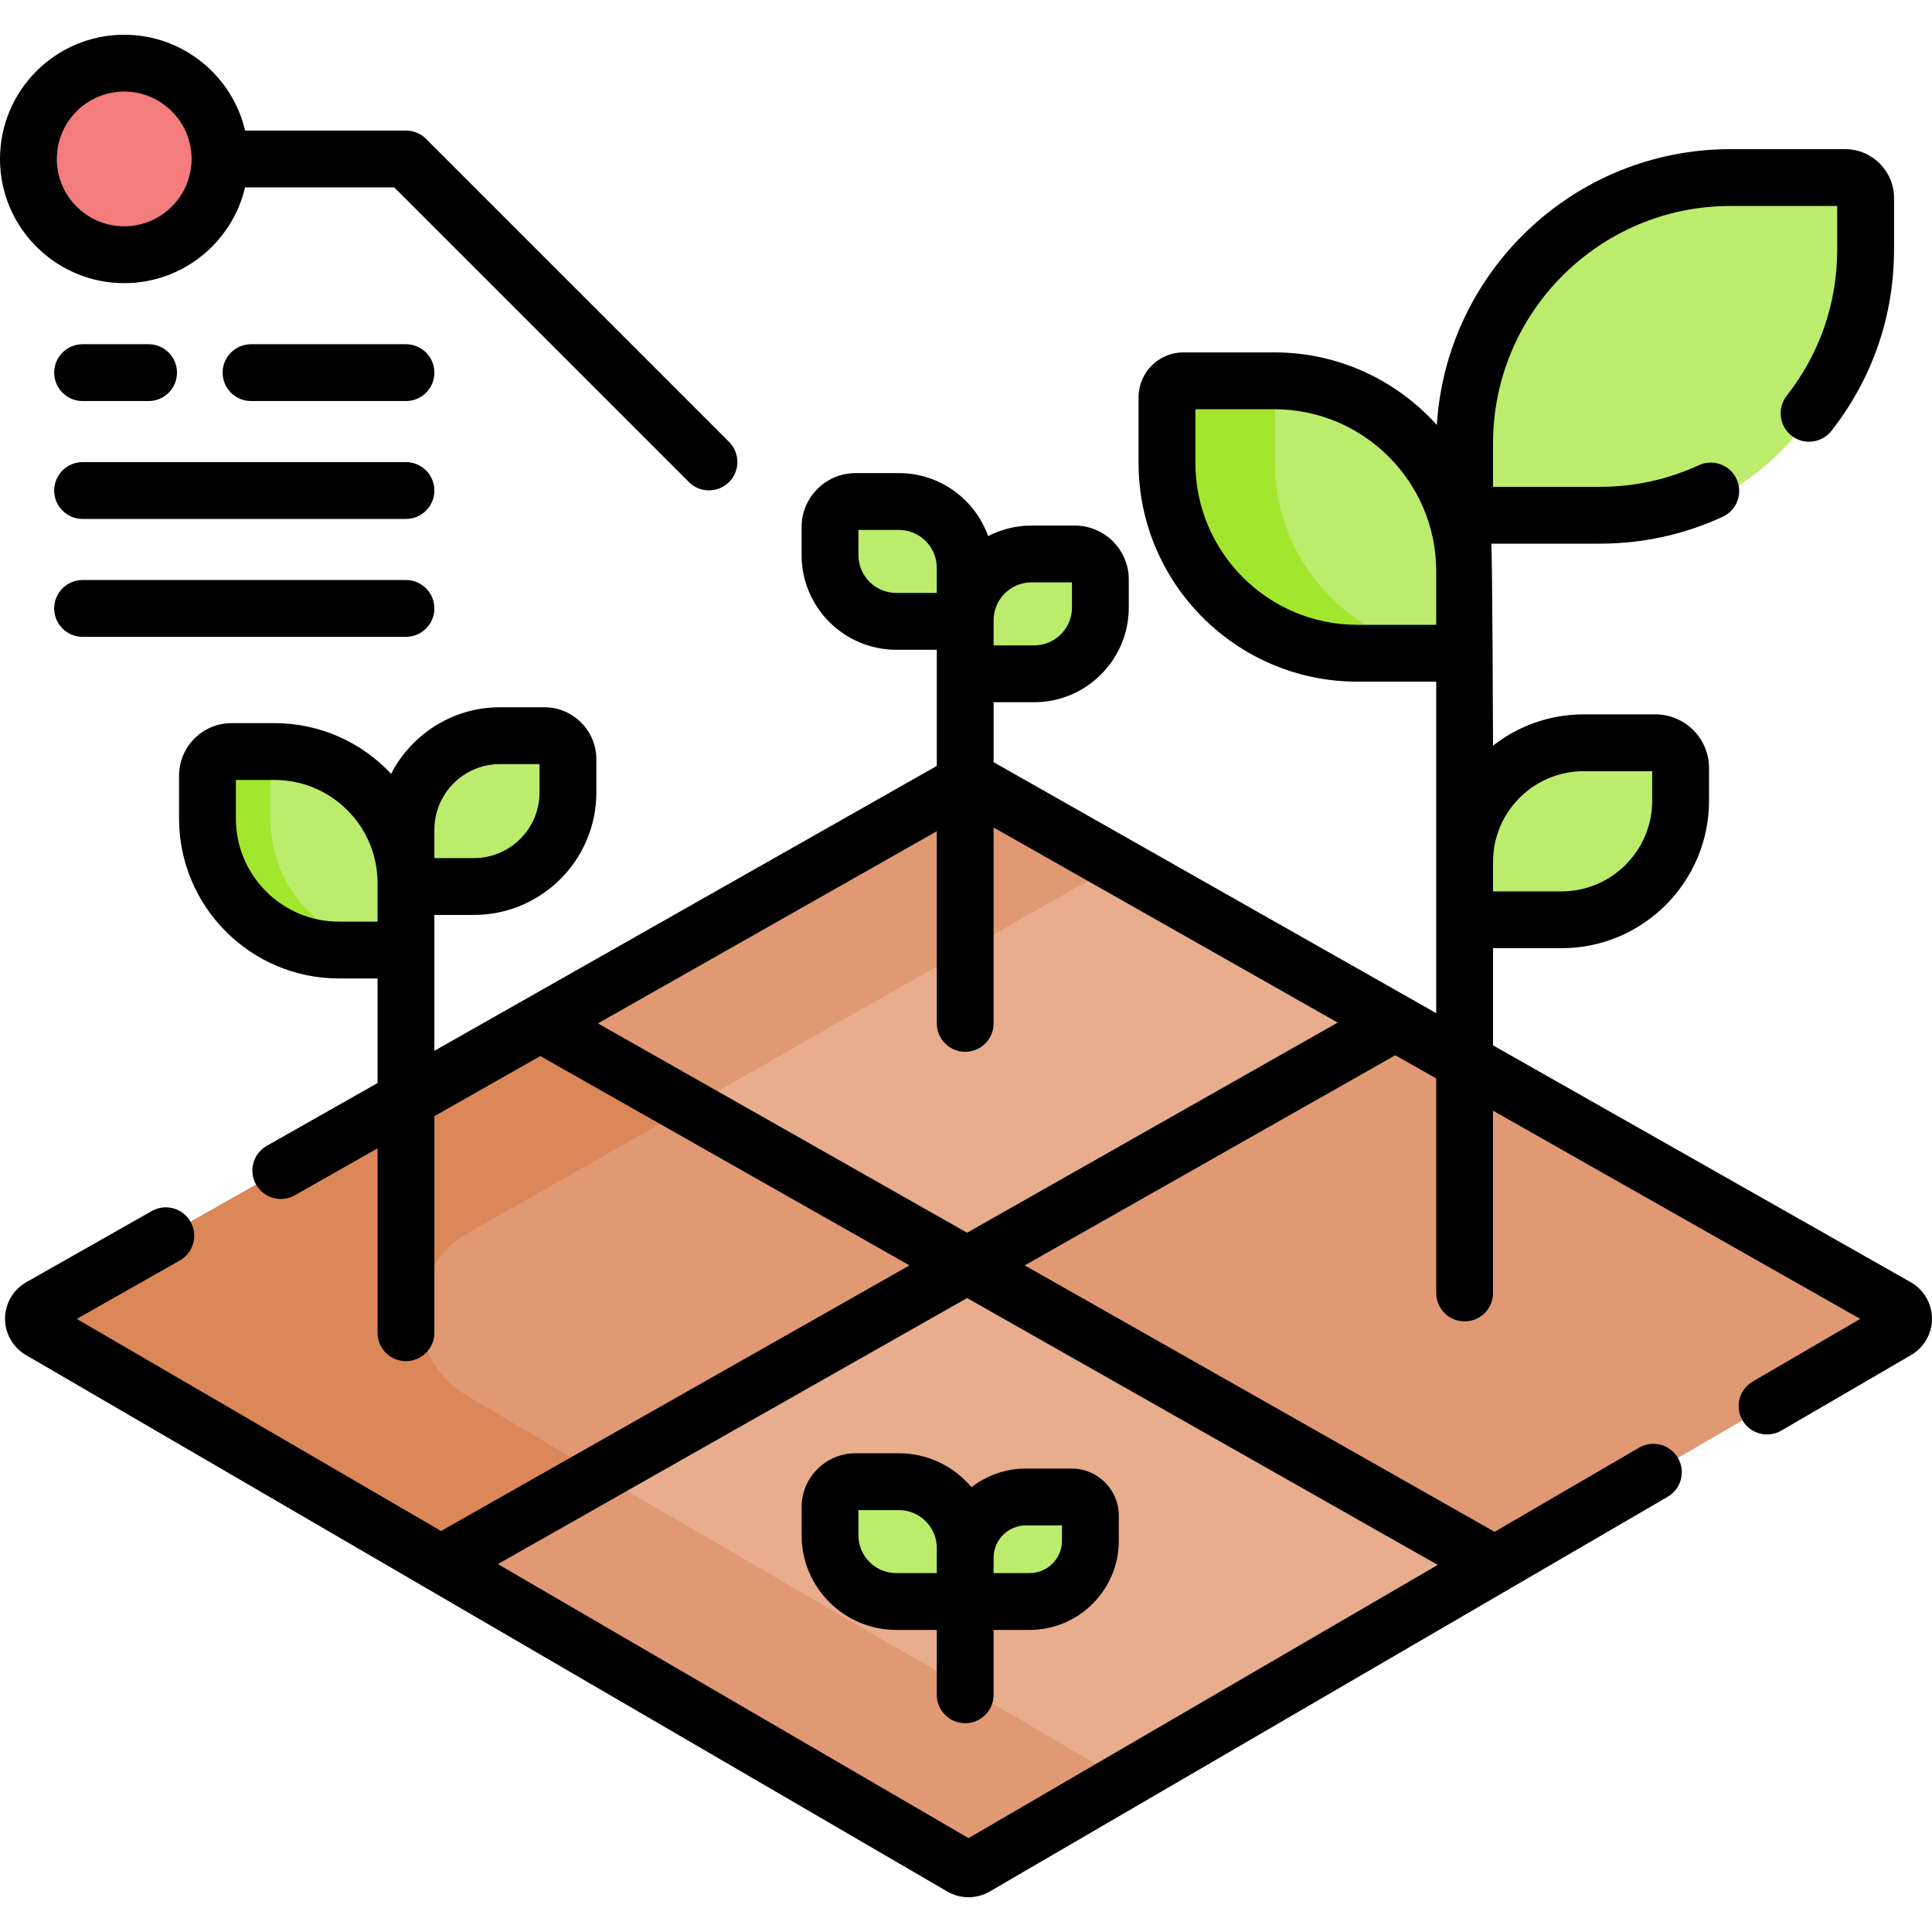
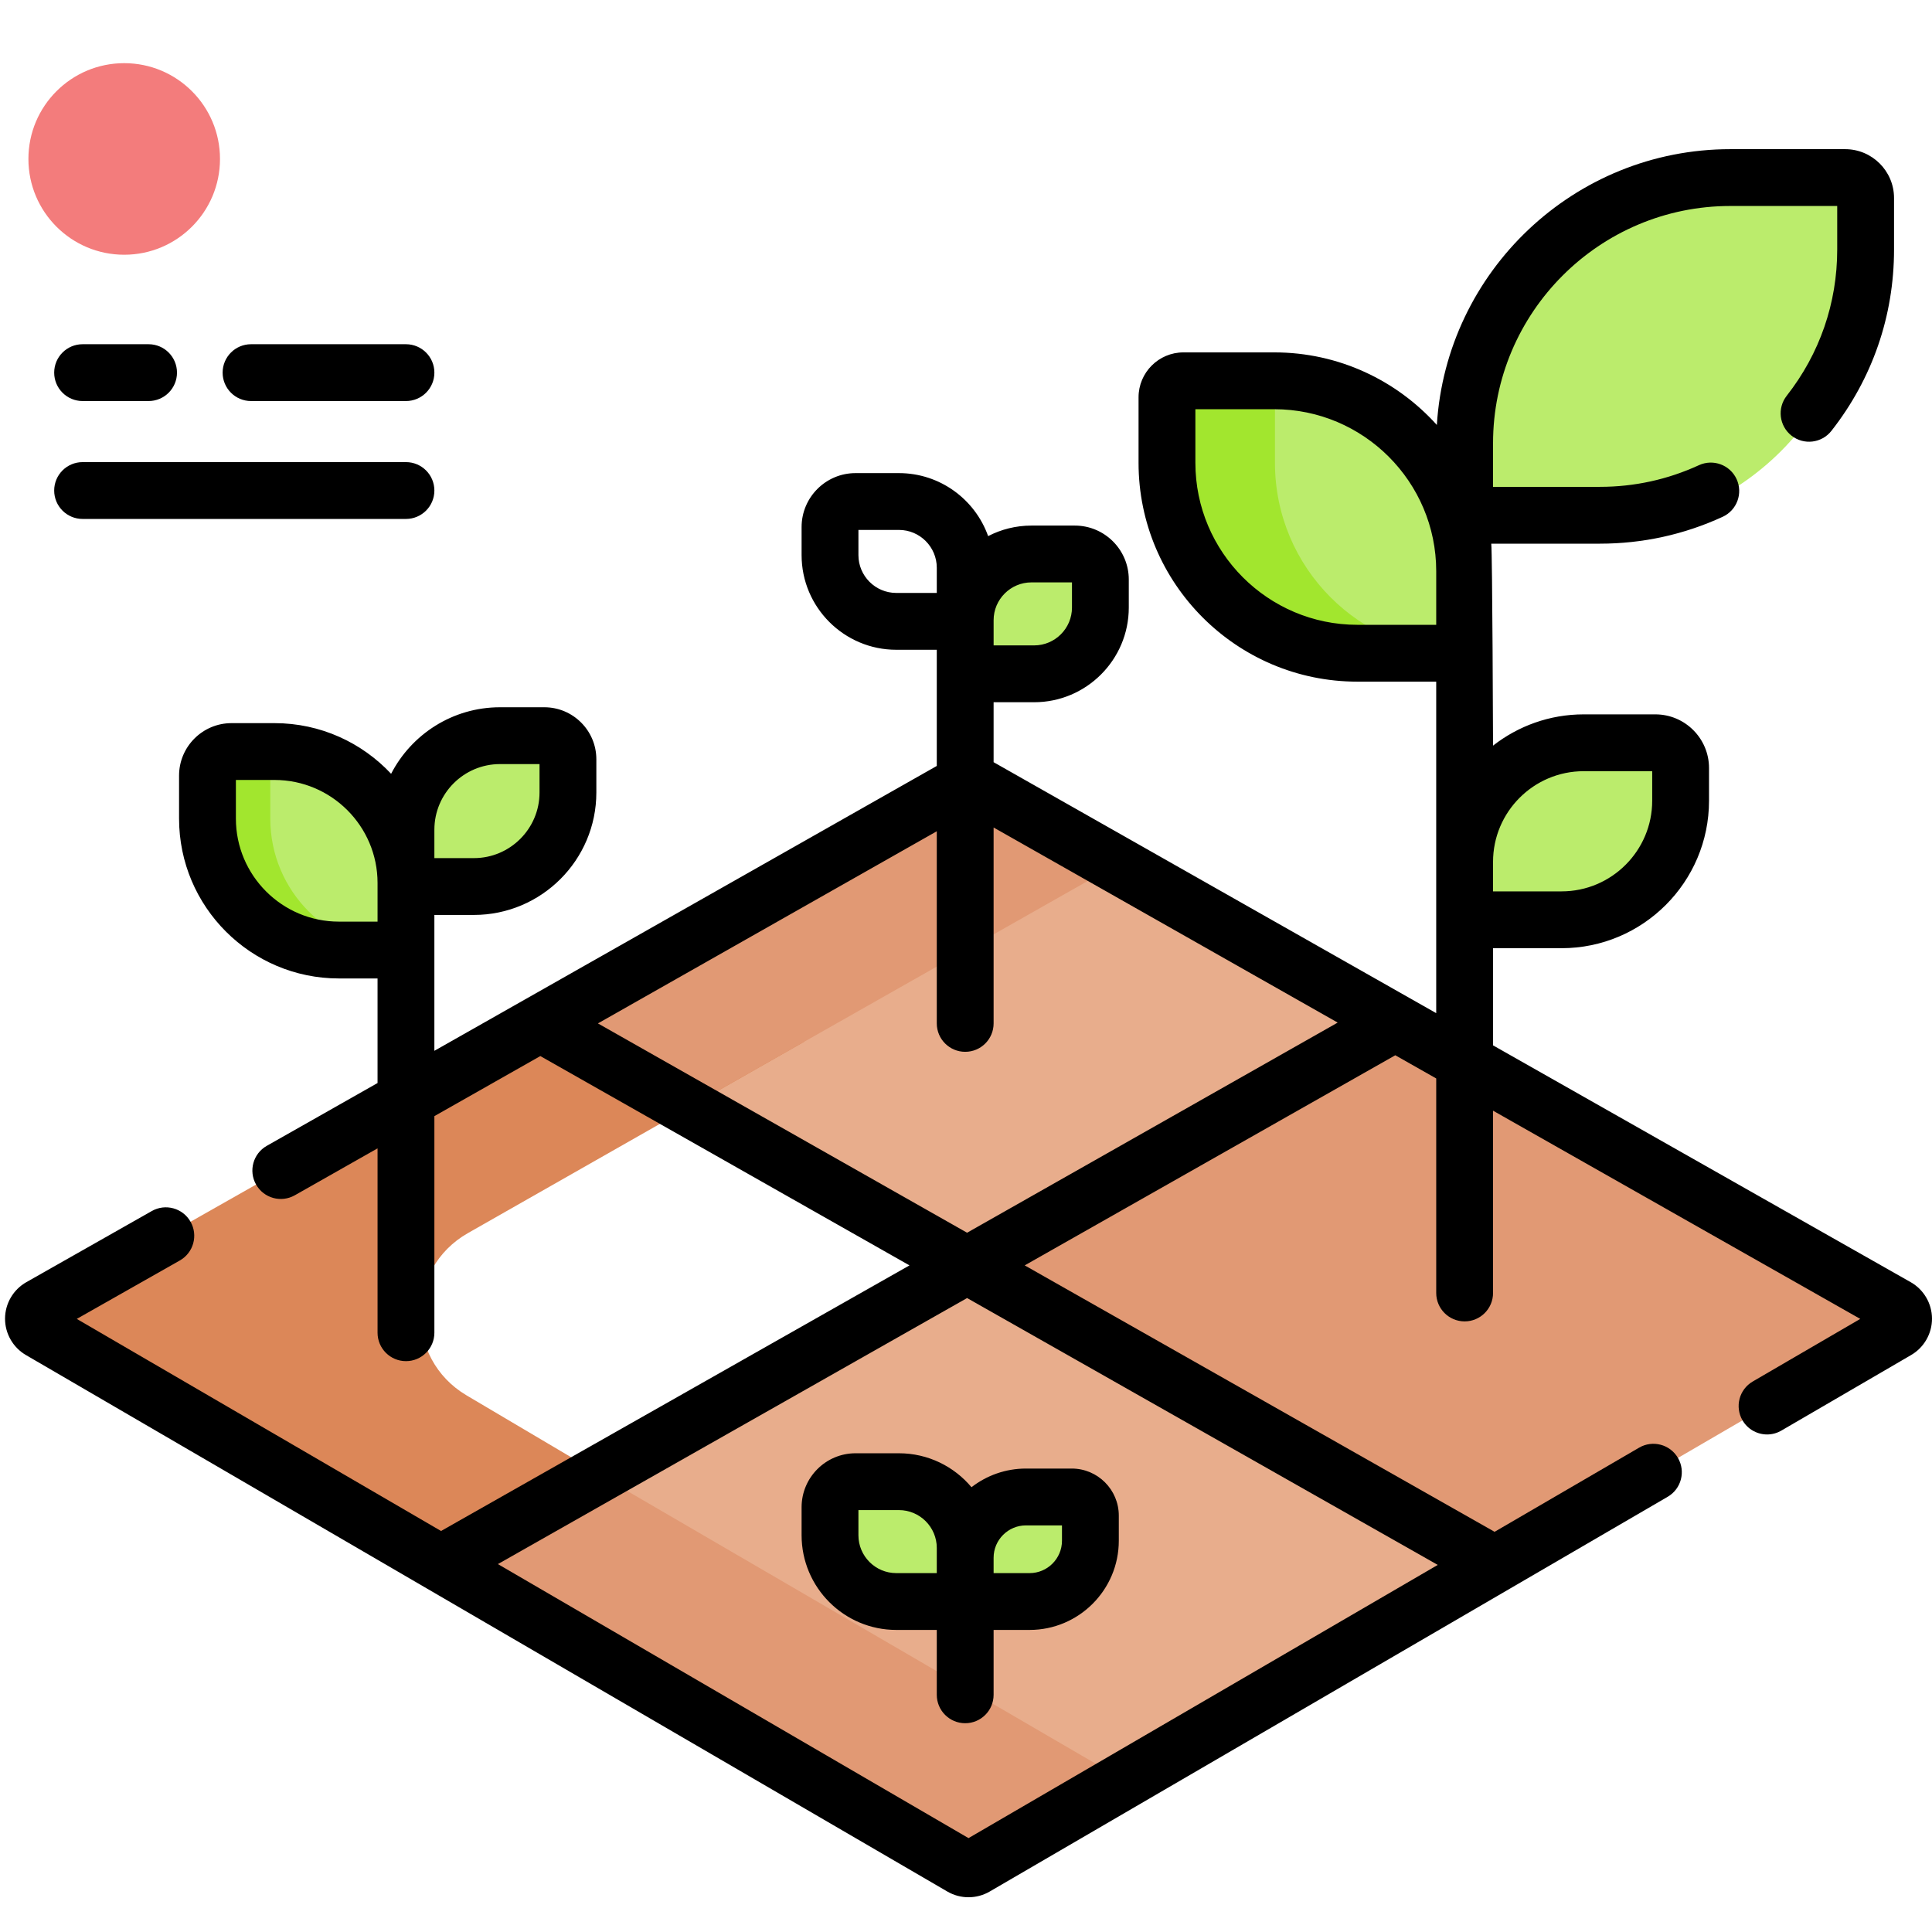
<svg xmlns="http://www.w3.org/2000/svg" id="Capa_1" height="512" viewBox="0 0 509.982 509.982" width="512">
  <g>
    <g>
      <g>
        <g id="XMLID_310_">
          <g>
            <path d="m500.659 344.974-132.35-75.04-33.448-5.267-79.392 45.892-.19 23.465-.5 33.253 91.497 52.794 48.103-6.967 106.32-61.9c2.39-1.4 2.37-4.86-.04-6.23z" fill="#e19974" />
-             <path d="m262.279 305.897-79.521-49.292-40.129 13.54-131.98 74.83c-2.41 1.37-2.43 4.83-.03 6.23l105.75 61.58h.01l.001-.001 54.052-3.836s83.787-51.133 85.036-52.738-.19-22.186-.19-22.186z" fill="#e19974" />
            <path d="m368.309 269.934-113.03 64.09-112.65-63.88 111.25-63.08c1.1-.63 2.45-.63 3.55 0z" fill="#e8ad8c" />
            <path d="m180.949 402.521c-6.406 3.919-10.516 6.427-10.516 6.427l-54.052 3.836-.001.001h-.01l-105.75-61.58c-2.4-1.4-2.38-4.86.03-6.23l131.98-74.83 40.129-13.54 29.593 18.344-88.841 50.551c-16.523 9.402-16.724 33.146-.362 42.826z" fill="#dc8758" />
            <path d="m394.189 412.784.19.32-136.92 79.72c-1.11.65-2.49.65-3.61 0l-137.47-80.04 138.9-78.76z" fill="#e8ad8c" />
            <g fill="#e19974">
              <path d="m196.606 411.632.001-.001-.001.001h-.01l-38.573-22.462-41.644 23.613 137.47 80.04c1.12.65 2.5.65 3.61 0l39.297-22.88z" />
              <path d="m222.856 268.993 71.896-40.766-37.323-21.163c-1.1-.63-2.45-.63-3.55 0l-111.25 63.08 39.095 22.169z" />
            </g>
          </g>
        </g>
        <path d="m420.5 139.651h-35.709v-18.996c0-38.737 31.402-70.139 70.139-70.139h30.31c2.982 0 5.4 2.417 5.4 5.4v13.597c-.001 38.735-31.403 70.138-70.14 70.138z" fill="#bbec6c" />
        <path d="m358.291 172.429h28.321v-21.661c0-27.753-22.498-50.252-50.252-50.252h-23.971c-2.402 0-4.349 1.947-4.349 4.349v17.311c0 27.755 22.498 50.253 50.251 50.253z" fill="#bbec6c" />
        <path d="m336.545 122.178v-17.312c0-2.046 1.418-3.75 3.321-4.214-1.16-.08-2.326-.135-3.506-.135h-23.971c-2.402 0-4.349 1.947-4.349 4.349v17.312c0 27.753 22.498 50.252 50.252 50.252h28.321v-.005c-27.669-.101-50.068-22.556-50.068-50.247z" fill="#a2e62e" />
        <path d="m412.197 242.792h-25.585v-15.297c0-17.356 14.07-31.426 31.426-31.426h18.918c3.682 0 6.667 2.985 6.667 6.667v8.63c0 17.356-14.07 31.426-31.426 31.426z" fill="#bbec6c" />
        <path d="m107.162 250.778h-17.705c-19.159 0-34.69-15.531-34.69-34.69v-11.355c0-3.507 2.843-6.35 6.35-6.35h11.355c19.159 0 34.69 15.531 34.69 34.69z" fill="#bbec6c" />
        <path d="m71.347 216.088v-11.355c0-2.974 2.047-5.463 4.808-6.153-1.211-.128-2.439-.196-3.684-.196h-11.355c-3.507 0-6.35 2.843-6.35 6.35v11.355c0 19.159 15.531 34.69 34.69 34.69h16.58c-19.158-.001-34.689-15.532-34.689-34.691z" fill="#a2e62e" />
        <g fill="#bbec6c">
          <path d="m125.097 234.012h-17.935v-15.001c0-13.707 11.112-24.819 24.819-24.819h11.709c3.439 0 6.226 2.787 6.226 6.226v8.775c0 13.707-11.112 24.819-24.819 24.819z" />
          <path d="m236.585 422.746h18.194v-14.142c0-9.66-7.831-17.491-17.491-17.491h-11.455c-3.722 0-6.739 3.017-6.739 6.739v7.403c0 9.66 7.831 17.491 17.491 17.491z" />
-           <path d="m236.585 164.016h18.194v-14.142c0-9.66-7.831-17.491-17.491-17.491h-11.455c-3.722 0-6.739 3.017-6.739 6.739v7.403c0 9.66 7.831 17.491 17.491 17.491z" />
          <path d="m272.973 177.863h-18.194v-14.142c0-9.66 7.831-17.491 17.491-17.491h11.455c3.722 0 6.739 3.017 6.739 6.739v7.403c0 9.66-7.831 17.491-17.491 17.491z" />
          <path d="m271.777 422.746h-16.998v-11.549c0-8.864 7.185-16.049 16.049-16.049h12.073c2.72 0 4.925 2.205 4.925 4.925v6.624c0 8.864-7.185 16.049-16.049 16.049z" />
        </g>
        <circle cx="32.786" cy="41.958" fill="#f37c7c" r="25.285" />
      </g>
    </g>
    <g>
      <path d="m504.36 338.45-110.248-62.511v-25.647h18.085c21.464 0 38.926-17.463 38.926-38.927v-8.63c0-7.812-6.355-14.167-14.167-14.167h-18.918c-9.016 0-17.32 3.09-23.926 8.255 0 0-.172-50.935-.472-53.315h28.681c11.275 0 22.178-2.385 32.402-7.088 3.764-1.73 5.411-6.185 3.68-9.947-1.729-3.763-6.182-5.41-9.947-3.68-8.245 3.792-17.038 5.715-26.135 5.715h-28.209v-11.497c0-34.539 28.1-62.639 62.639-62.639h28.21v11.496c0 14.133-4.61 27.481-13.332 38.604-2.556 3.26-1.985 7.974 1.274 10.53 3.26 2.555 7.974 1.985 10.53-1.274 10.813-13.79 16.527-30.34 16.527-47.86v-13.595c0-7.112-5.787-12.899-12.9-12.899h-30.31c-41.184 0-74.964 32.237-77.473 72.8-10.579-11.752-25.898-19.156-42.918-19.156h-23.972c-6.533 0-11.849 5.315-11.849 11.85v17.312c0 31.844 25.907 57.751 57.751 57.751h20.821v87.505l-116.833-66.245v-15.825h10.694c13.779 0 24.99-11.211 24.99-24.991v-7.403c0-7.851-6.388-14.238-14.238-14.238h-11.455c-4.12 0-8.006 1.008-11.435 2.781-3.448-9.679-12.699-16.629-23.547-16.629h-11.455c-7.851 0-14.238 6.388-14.238 14.239v7.403c0 13.779 11.211 24.99 24.99 24.99h10.694v6.348 24.319l-132.618 75.195v-26.599-9.267h10.436c17.821 0 32.319-14.498 32.319-32.318v-8.775c0-7.569-6.158-13.727-13.727-13.727h-11.707c-12.506 0-23.367 7.144-28.739 17.561-7.703-8.219-18.644-13.37-30.771-13.37h-11.354c-7.637 0-13.85 6.213-13.85 13.85v11.355c0 23.264 18.927 42.19 42.19 42.19h10.204v27.604l-29.24 16.579c-3.604 2.043-4.868 6.62-2.825 10.224 2.043 3.603 6.621 4.866 10.224 2.825l21.842-12.384v48.669c0 4.143 3.357 7.5 7.5 7.5s7.5-3.357 7.5-7.5v-57.175l27.965-15.856 97.447 55.253-123.652 70.111-96.154-55.986 27.205-15.425c3.604-2.043 4.868-6.62 2.825-10.224-2.044-3.604-6.622-4.868-10.224-2.825l-33.122 18.78c-3.444 1.953-5.599 5.626-5.621 9.586-.022 3.959 2.09 7.656 5.512 9.648l105.797 61.6c.007.004.014.008.021.012l137.415 80.01c1.721 1.002 3.65 1.503 5.58 1.503s3.86-.501 5.581-1.503l178.978-104.21c3.58-2.084 4.792-6.676 2.708-10.255-2.085-3.58-6.679-4.794-10.255-2.708l-38.148 22.212-124.034-70.328 97.824-55.467 10.803 6.125v56.625c0 4.143 3.357 7.5 7.5 7.5s7.5-3.357 7.5-7.5v-48.118l96.933 54.961-28.377 16.523c-3.58 2.084-4.792 6.676-2.708 10.255 1.394 2.393 3.906 3.728 6.488 3.728 1.281 0 2.58-.328 3.767-1.02l34.255-19.945c3.422-1.992 5.534-5.689 5.512-9.648-.023-3.96-2.177-7.633-5.622-9.586zm-86.322-134.882h18.085v7.797c0 13.193-10.733 23.927-23.926 23.927h-18.085v-7.797c0-13.193 10.734-23.927 23.926-23.927zm-59.747-38.639c-23.573 0-42.751-19.178-42.751-42.751v-14.161h20.82c23.573 0 42.752 19.179 42.752 42.752v14.16zm-243.63 54.082c0-9.55 7.77-17.319 17.319-17.319h10.436v7.502c0 9.55-7.77 17.318-17.319 17.318h-10.436zm-25.204 24.267c-14.993 0-27.19-12.197-27.19-27.19v-10.205h10.204c14.993 0 27.19 12.197 27.19 27.19v10.205zm182.814-89.547h10.693v6.642c0 5.509-4.481 9.991-9.99 9.991h-10.694v-6.643c-.001-5.509 4.482-9.99 9.991-9.99zm-45.676-7.206v-6.643h10.693c5.509 0 9.991 4.482 9.991 9.991v6.642h-10.694c-5.509.001-9.99-4.481-9.99-9.99zm152.92 266.557-123.858 72.117-124.231-72.334 123.854-70.225zm-124.236-87.686-97.447-55.253 89.448-50.717v50.717c0 4.143 3.357 7.5 7.5 7.5s7.5-3.357 7.5-7.5v-51.711l90.824 51.498z" />
      <path d="m236.585 430.246h10.694v17.124c0 4.143 3.357 7.5 7.5 7.5s7.5-3.357 7.5-7.5v-17.124h9.498c12.985 0 23.549-10.563 23.549-23.549v-6.624c0-6.851-5.574-12.425-12.425-12.425h-12.073c-5.415 0-10.405 1.842-14.387 4.925-4.588-5.472-11.47-8.96-19.153-8.96h-11.455c-7.851 0-14.238 6.388-14.238 14.239v7.403c0 13.78 11.211 24.991 24.99 24.991zm34.243-27.597h9.498v4.049c0 4.714-3.835 8.549-8.549 8.549h-9.498v-4.049c0-4.715 3.835-8.549 8.549-8.549zm-44.233-4.036h10.693c5.509 0 9.991 4.481 9.991 9.99v6.643h-10.694c-5.509 0-9.99-4.481-9.99-9.99z" />
-       <path d="m32.786 74.743c15.497 0 28.508-10.812 31.909-25.286h39.359l77.788 77.789c1.465 1.464 3.385 2.196 5.304 2.196s3.839-.732 5.304-2.196c2.929-2.93 2.929-7.678 0-10.607l-79.985-79.985c-1.407-1.406-3.314-2.196-5.304-2.196h-42.465c-3.402-14.475-16.413-25.286-31.91-25.286-18.078 0-32.786 14.707-32.786 32.785s14.708 32.786 32.786 32.786zm0-50.571c9.807 0 17.785 7.979 17.785 17.785 0 9.808-7.979 17.786-17.785 17.786-9.807 0-17.786-7.978-17.786-17.786 0-9.807 7.979-17.785 17.786-17.785z" />
      <path d="m107.161 90.863h-40.895c-4.143 0-7.5 3.357-7.5 7.5s3.357 7.5 7.5 7.5h40.896c4.143 0 7.5-3.357 7.5-7.5s-3.358-7.5-7.501-7.5z" />
      <path d="m107.161 121.984h-85.358c-4.143 0-7.5 3.357-7.5 7.5s3.357 7.5 7.5 7.5h85.358c4.143 0 7.5-3.357 7.5-7.5s-3.357-7.5-7.5-7.5z" />
-       <path d="m107.161 153.105h-85.358c-4.143 0-7.5 3.357-7.5 7.5s3.357 7.5 7.5 7.5h85.358c4.143 0 7.5-3.357 7.5-7.5s-3.357-7.5-7.5-7.5z" />
      <path d="m21.803 105.863h17.415c4.143 0 7.5-3.357 7.5-7.5s-3.357-7.5-7.5-7.5h-17.415c-4.143 0-7.5 3.357-7.5 7.5s3.357 7.5 7.5 7.5z" />
    </g>
  </g>
</svg>